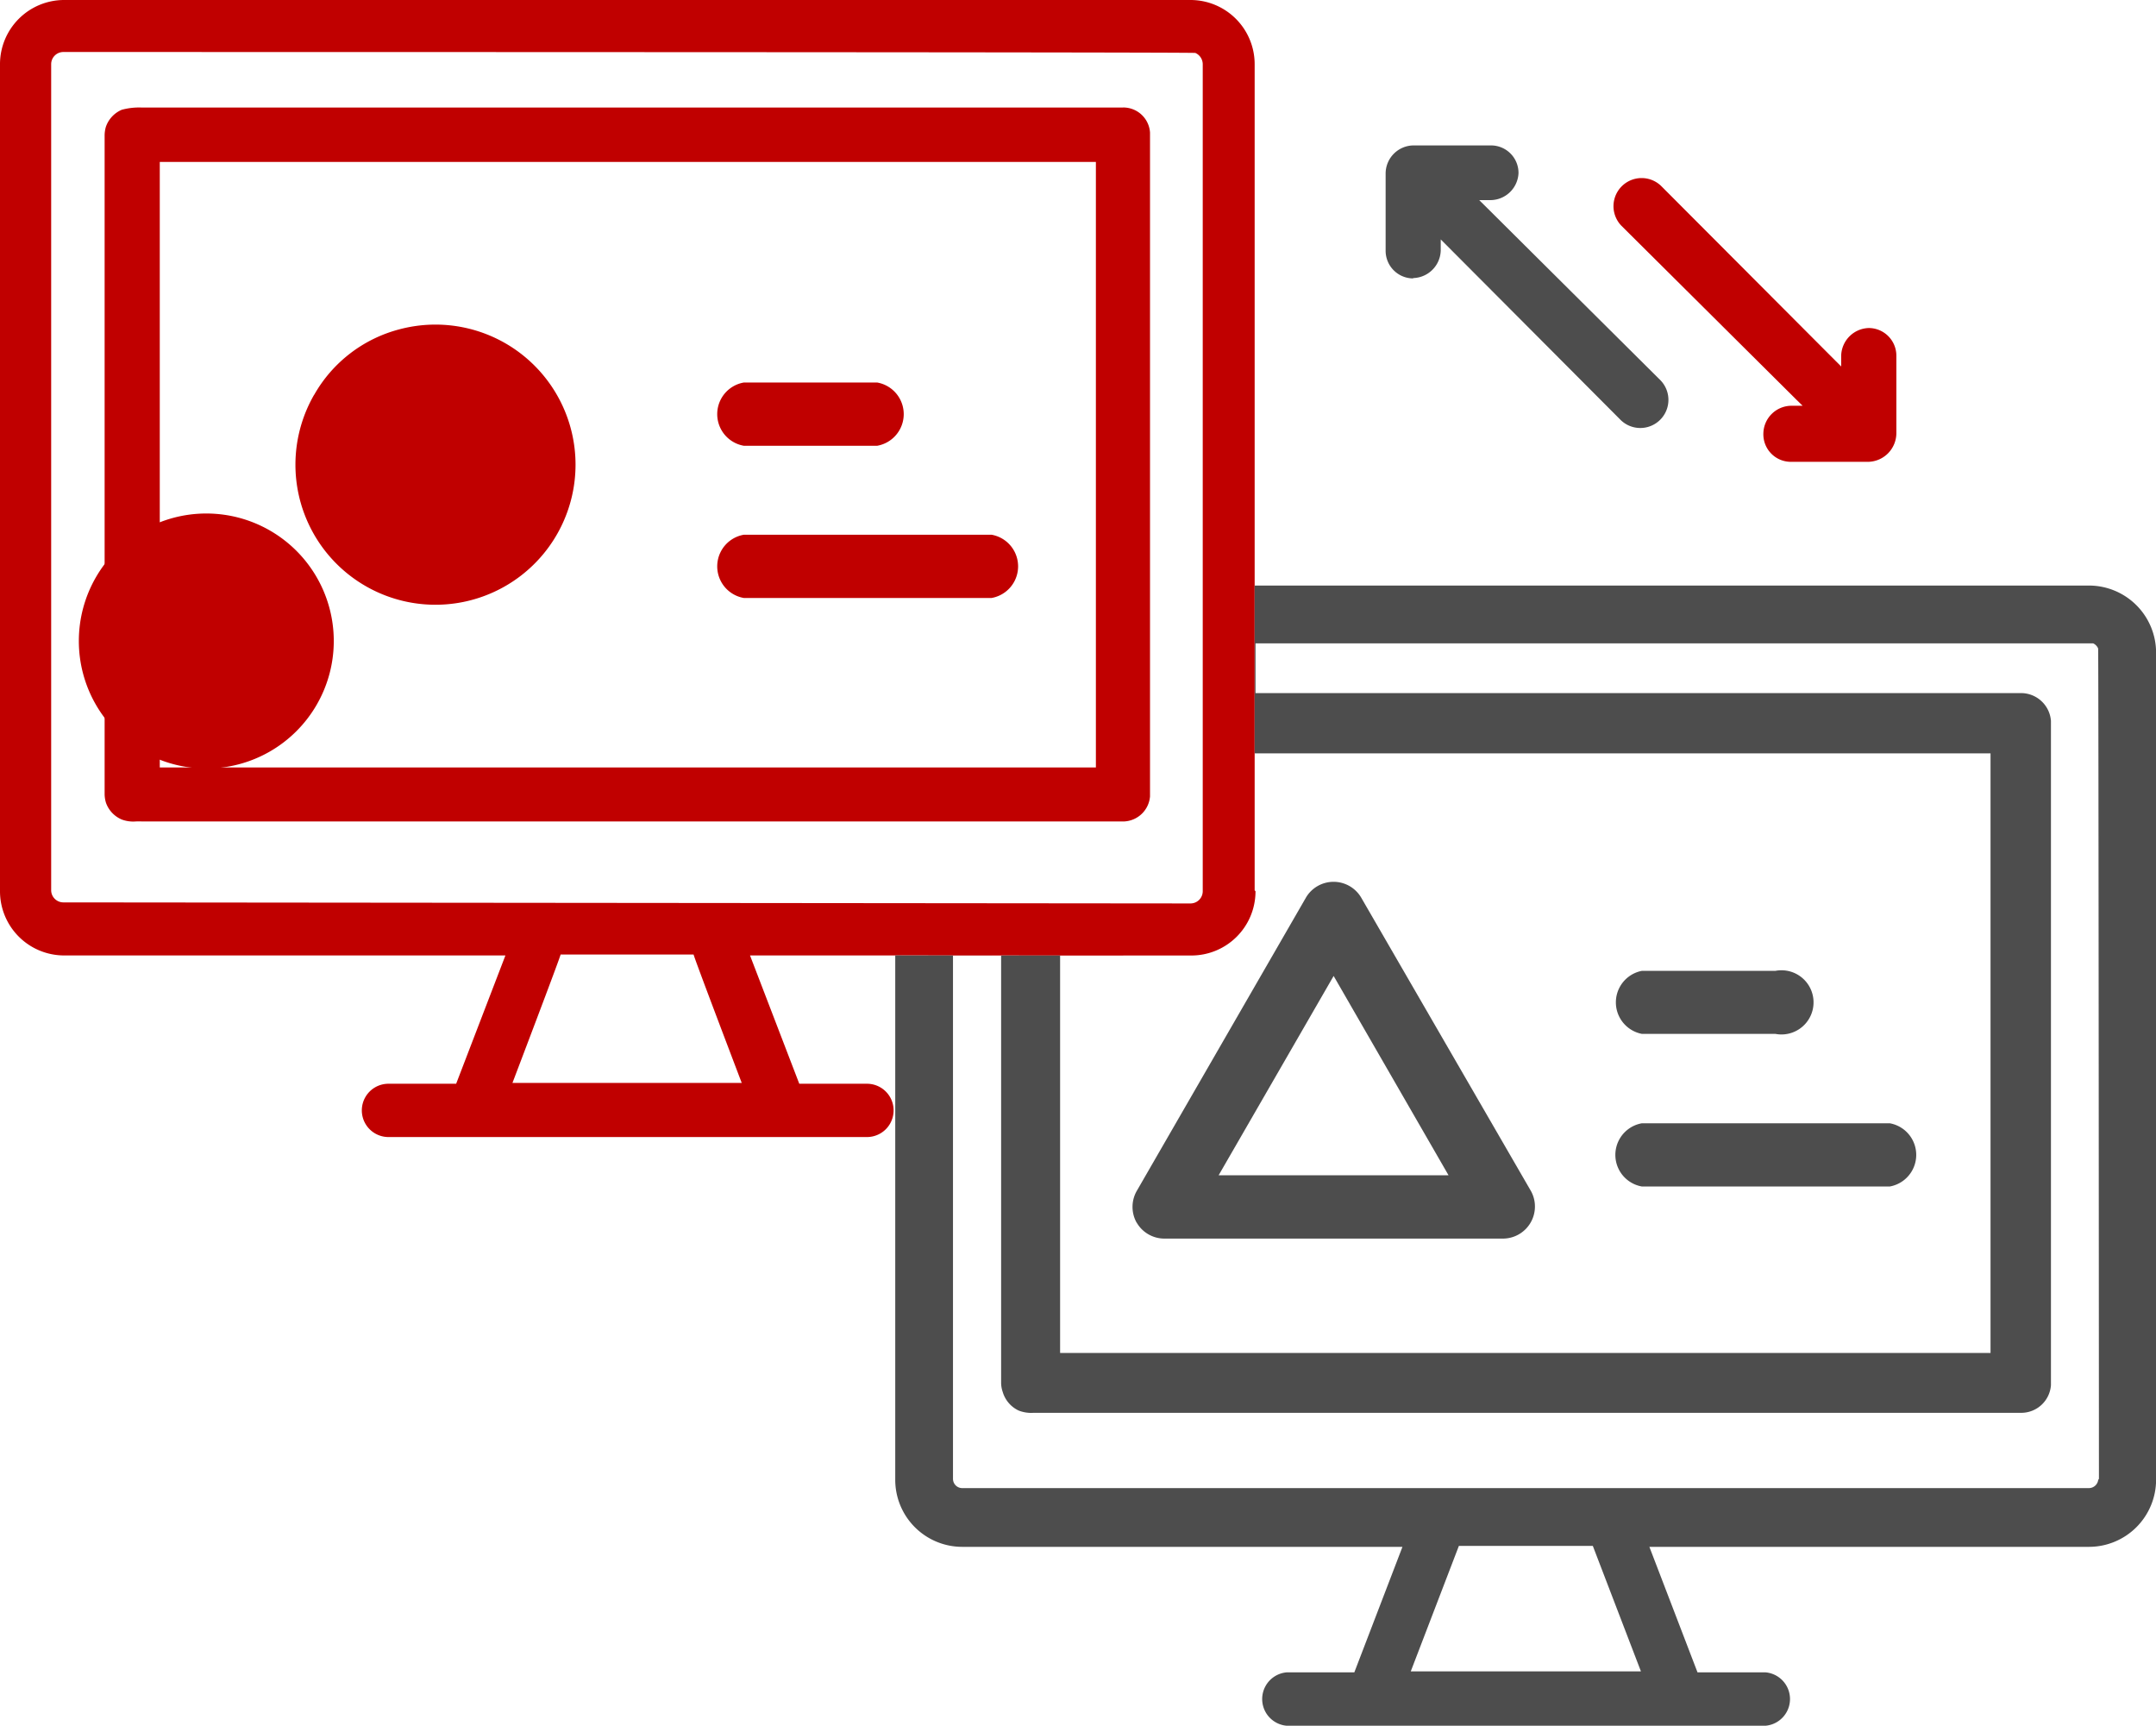
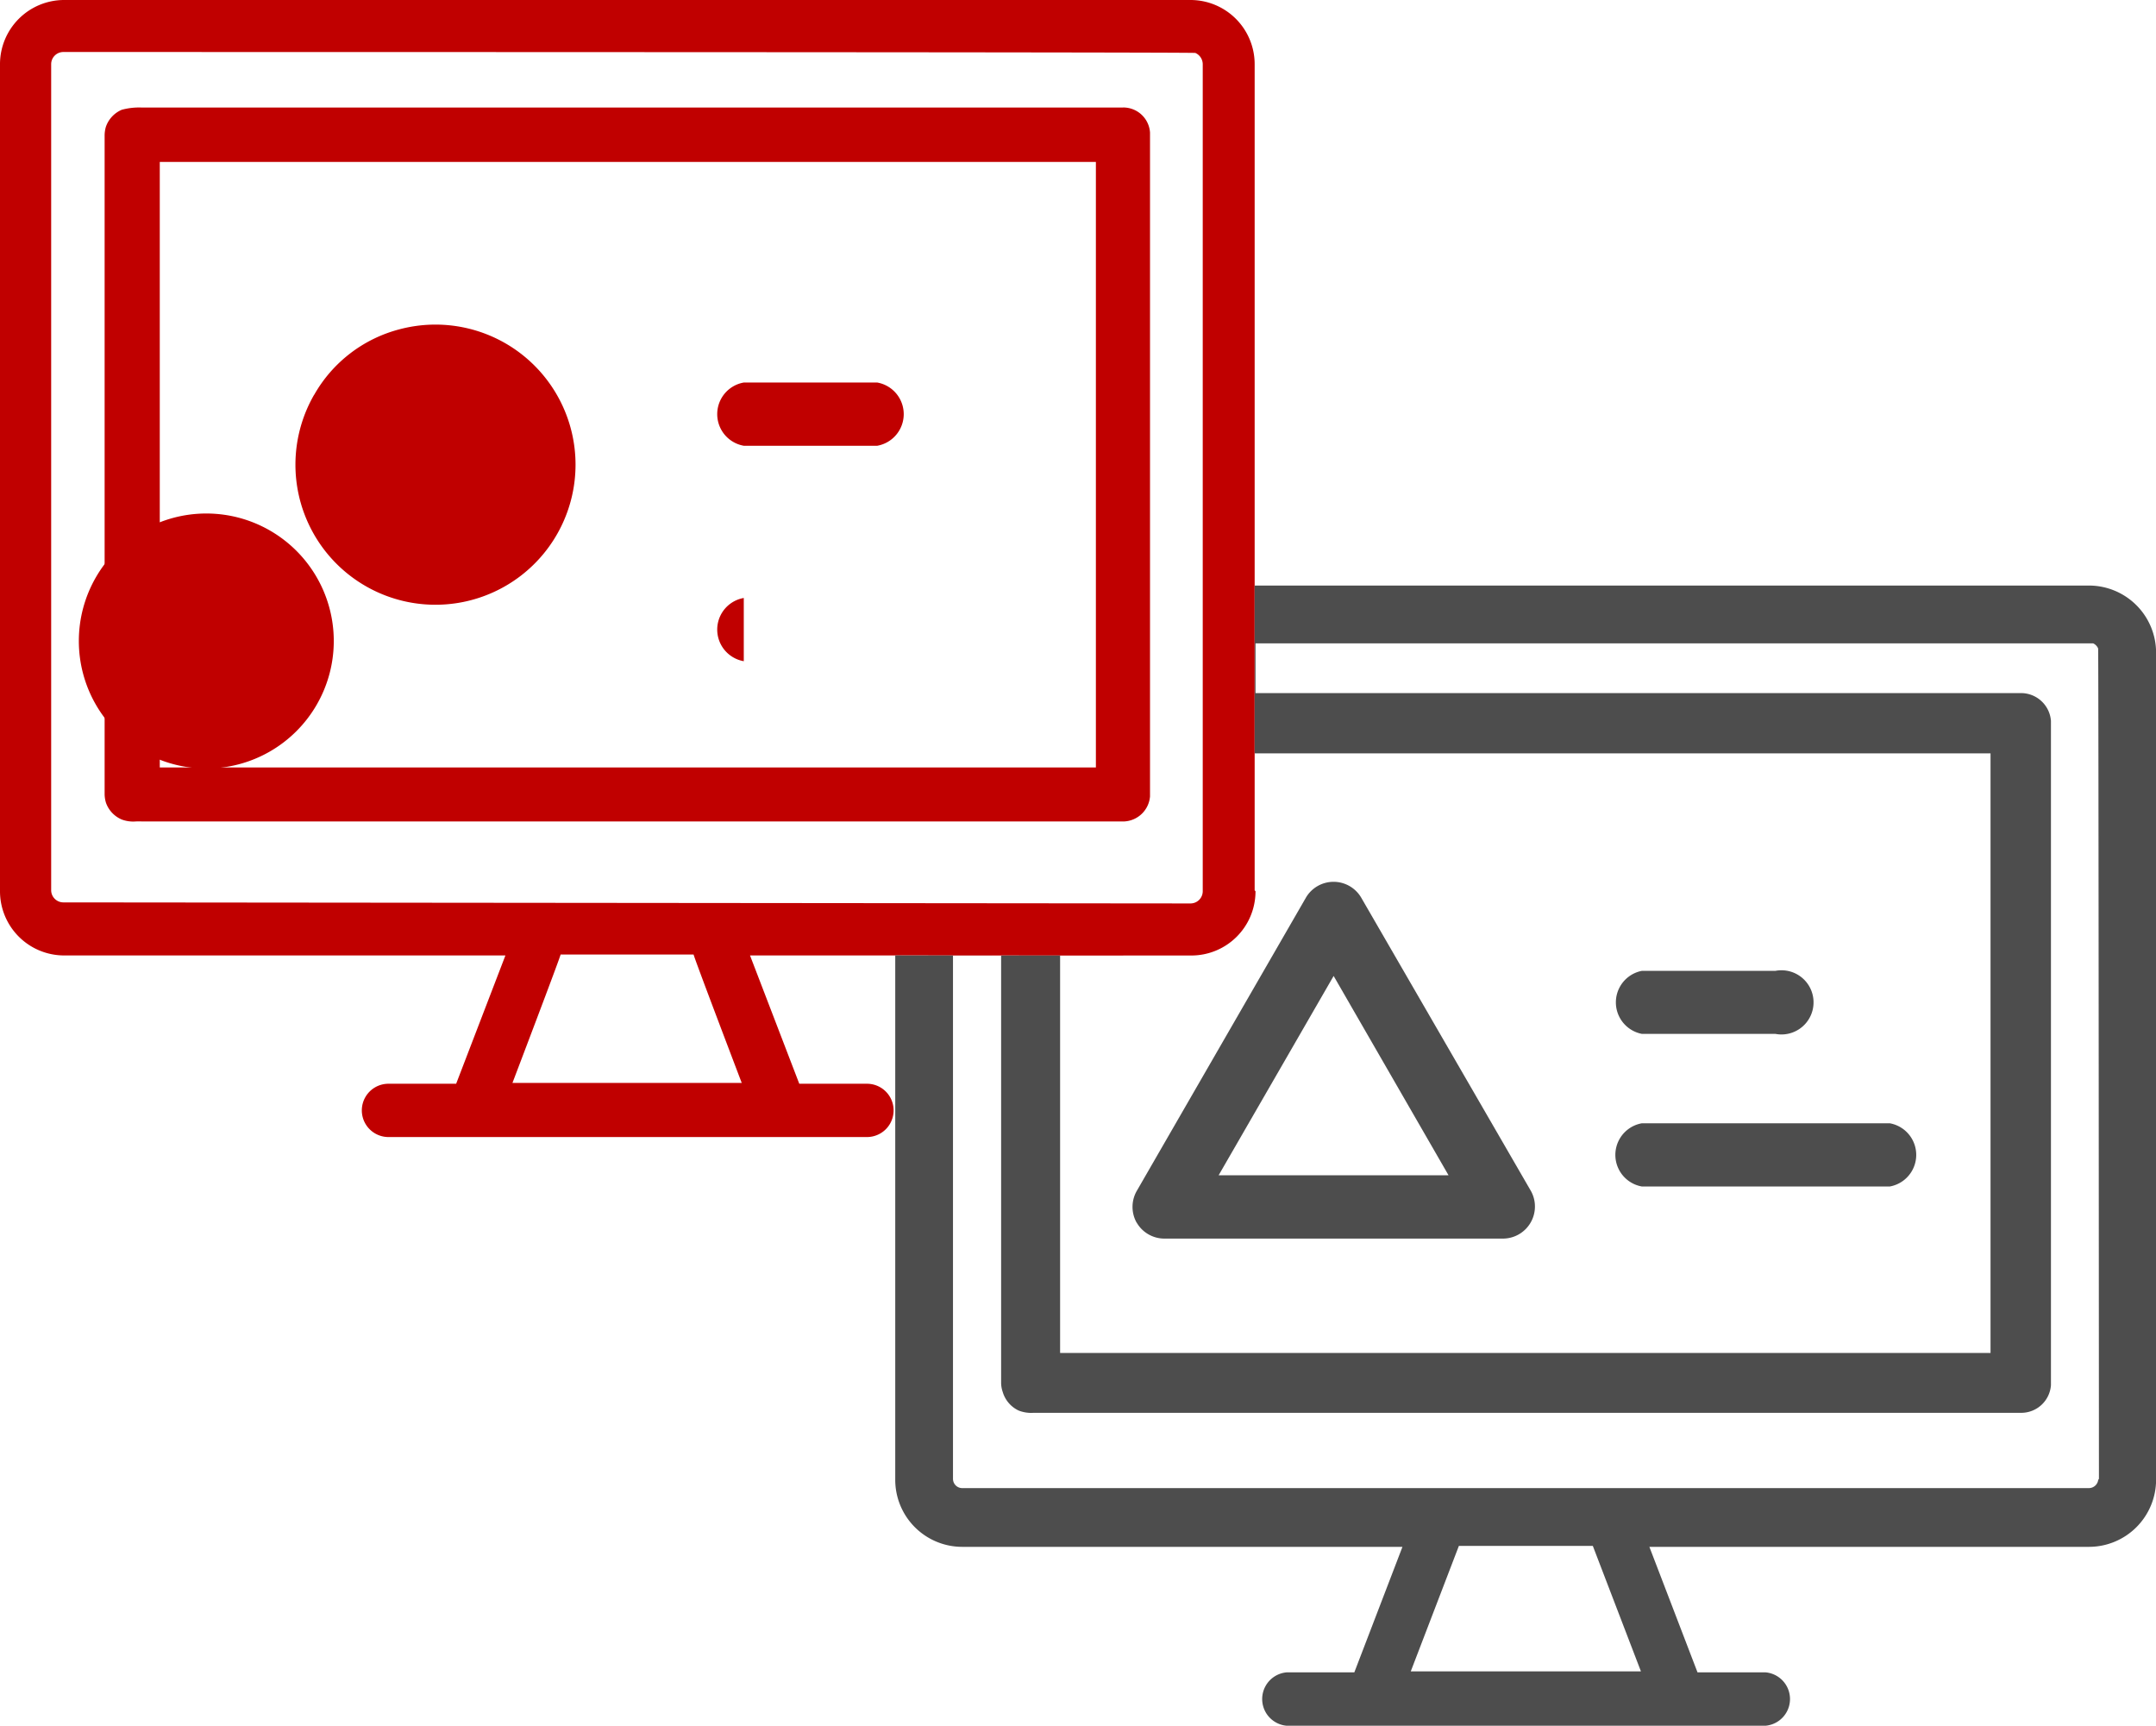
<svg xmlns="http://www.w3.org/2000/svg" width="125.436" height="100.381" viewBox="0 0 125.436 100.381">
  <g id="Groupe_836" data-name="Groupe 836" transform="translate(-230.146 -489.12)">
    <g id="Groupe_834" data-name="Groupe 834" transform="translate(236.238 495.372)">
-       <path id="Tracé_143" data-name="Tracé 143" d="M256.554,499.44a1.65,1.65,0,0,0,1.605-1.605v-.643l.344.344,10.138,10.173a1.636,1.636,0,0,0,2.313-2.313l-10.209-10.147-.348-.344h.682a1.643,1.643,0,0,0,1.605-1.576,1.6,1.6,0,0,0-1.605-1.605h-4.526a1.639,1.639,0,0,0-1.6,1.605v4.526a1.607,1.607,0,0,0,1.6,1.605Z" transform="translate(-180.429 -489.517)" fill="#4d4d4d" />
-       <path id="Tracé_144" data-name="Tracé 144" d="M269.717,505.237l.344.335h-.679a1.64,1.64,0,0,0-1.605,1.6,1.6,1.6,0,0,0,1.547,1.66h4.585a1.673,1.673,0,0,0,1.605-1.654V502.65a1.609,1.609,0,0,0-1.605-1.6,1.652,1.652,0,0,0-1.605,1.6v.637l-.338-.338-10.144-10.17a1.636,1.636,0,0,0-2.313,2.313Z" transform="translate(-171.276 -488.221)" fill="#c00000" />
      <path id="Tracé_145" data-name="Tracé 145" d="M260.615,512.907h14.42a1.868,1.868,0,0,0,0-3.678h-14.42a1.867,1.867,0,0,0,0,3.678" transform="translate(-171.181 -450.142)" fill="#4d4d4d" />
      <path id="Tracé_146" data-name="Tracé 146" d="M260.6,510.19h7.766a1.867,1.867,0,0,0,.7-3.668,1.924,1.924,0,0,0-.7,0H260.6a1.867,1.867,0,0,0,0,3.668" transform="translate(-171.163 -456.302)" fill="#4d4d4d" />
      <path id="Tracé_147" data-name="Tracé 147" d="M262.126,510.386l6.684,11.593H255.436Zm-11.46,14.345a1.862,1.862,0,0,0,1.586.932h19.739a1.864,1.864,0,0,0,1.846-1.888,1.832,1.832,0,0,0-.25-.91L263.712,505.8a1.866,1.866,0,0,0-3.181,0l-9.865,17.1a1.873,1.873,0,0,0,0,1.839" transform="translate(-190.627 -459.868)" fill="#4d4d4d" />
      <path id="Tracé_148" data-name="Tracé 148" d="M289.688,529.433H235.225V494.212h54.463Zm1.586-38.386h-57.1a3.881,3.881,0,0,0-1.16.13,1.671,1.671,0,0,0-.933,1.017,1.921,1.921,0,0,0-.065.448V531a1.832,1.832,0,0,0,.075.478,1.656,1.656,0,0,0,.932.988,1.909,1.909,0,0,0,.786.11q.2-.01.4,0h57.059a1.586,1.586,0,0,0,1.569-1.456V492.5a1.56,1.56,0,0,0-1.569-1.456" transform="translate(-232.021 -491.044)" fill="#c00000" />
      <path id="Tracé_149" data-name="Tracé 149" d="M239.081,501.511a8.03,8.03,0,0,1,4.945-3.8,8.148,8.148,0,1,1-4.962,3.821l.016-.023m1.137,14.306a7.416,7.416,0,1,0,0,.046Z" transform="translate(-226.89 -484.804)" fill="#c00000" />
-       <path id="Tracé_150" data-name="Tracé 150" d="M244.534,502.371h14.42a1.868,1.868,0,0,0,0-3.678h-14.42a1.867,1.867,0,0,0,0,3.678" transform="translate(-207.353 -473.84)" fill="#c00000" />
+       <path id="Tracé_150" data-name="Tracé 150" d="M244.534,502.371h14.42h-14.42a1.867,1.867,0,0,0,0,3.678" transform="translate(-207.353 -473.84)" fill="#c00000" />
      <path id="Tracé_151" data-name="Tracé 151" d="M244.534,499.646H252.3a1.868,1.868,0,0,0,0-3.678h-7.766a1.867,1.867,0,0,0,0,3.678" transform="translate(-207.353 -479.969)" fill="#c00000" />
    </g>
    <g id="Groupe_835" data-name="Groupe 835" transform="translate(230.146 489.12)">
      <path id="Tracé_152" data-name="Tracé 152" d="M258.208,516.8l-2.8,7.3H268.8l-2.8-7.3Z" transform="translate(-173.328 -426.868)" fill="none" />
      <path id="Tracé_153" data-name="Tracé 153" d="M313.546,500.638H264.811v2.892h44.543a1.748,1.748,0,0,1,1.735,1.615v38.646a1.733,1.733,0,0,1-1.735,1.605H251.886a2.008,2.008,0,0,1-.851-.13,1.734,1.734,0,0,1-.932-1.082,1.655,1.655,0,0,1-.094-.533V518.8h-2.8v30.445a.538.538,0,0,0,.539.539h65.543a.548.548,0,0,0,.549-.539l.039.055s-.02-48.257-.046-48.361A.565.565,0,0,0,313.546,500.638Z" transform="translate(-191.765 -463.214)" fill="none" />
      <path id="Tracé_154" data-name="Tracé 154" d="M299.419,544.7a3.732,3.732,0,0,0,3.772-3.694v-.046l-.049-.049V492.853a3.734,3.734,0,0,0-3.733-3.733h-65.53a3.734,3.734,0,0,0-3.733,3.733v48.111a3.734,3.734,0,0,0,3.733,3.733h25.672l-2.866,7.463h-3.938a1.55,1.55,0,0,0,0,3.1h27.839a1.55,1.55,0,0,0,0-3.1h-3.938l-2.866-7.463h8.448l9.592.006Zm-39.458,7.411s2.8-7.353,2.8-7.467H270.5c0,.114,2.8,7.467,2.8,7.467Zm-26.13-10.5a.711.711,0,0,1-.708-.712V492.853a.71.71,0,0,1,.708-.708s65.767,0,65.861.055a.719.719,0,0,1,.429.653v48.111a.711.711,0,0,1-.712.708Z" transform="translate(-230.146 -489.12)" fill="#c00000" />
      <path id="Tracé_155" data-name="Tracé 155" d="M315.618,499.6h-48.53v9.761H309.9v34.877H255.768V521.123l-9.592-.006v30.5a3.9,3.9,0,0,0,3.9,3.9h25.61l-2.8,7.3h-3.928a1.558,1.558,0,0,0,0,3.106H296.8a1.558,1.558,0,0,0,0-3.106h-3.948l-2.8-7.3h25.571a3.907,3.907,0,0,0,3.909-3.9V503.506A3.907,3.907,0,0,0,315.618,499.6Zm-39.449,63.161,2.8-7.3h7.792l2.8,7.3Zm40-11.2a.548.548,0,0,1-.549.539H250.075a.538.538,0,0,1-.539-.539V521.123h2.8v24.853a1.655,1.655,0,0,0,.094.533,1.734,1.734,0,0,0,.932,1.082,2.008,2.008,0,0,0,.851.13H311.68a1.733,1.733,0,0,0,1.735-1.605V507.47a1.748,1.748,0,0,0-1.735-1.615H267.137v-2.892h48.735a.565.565,0,0,1,.289.3c.026.1.046,48.361.046,48.361Z" transform="translate(-194.091 -465.539)" fill="#4d4d4d" />
    </g>
  </g>
</svg>